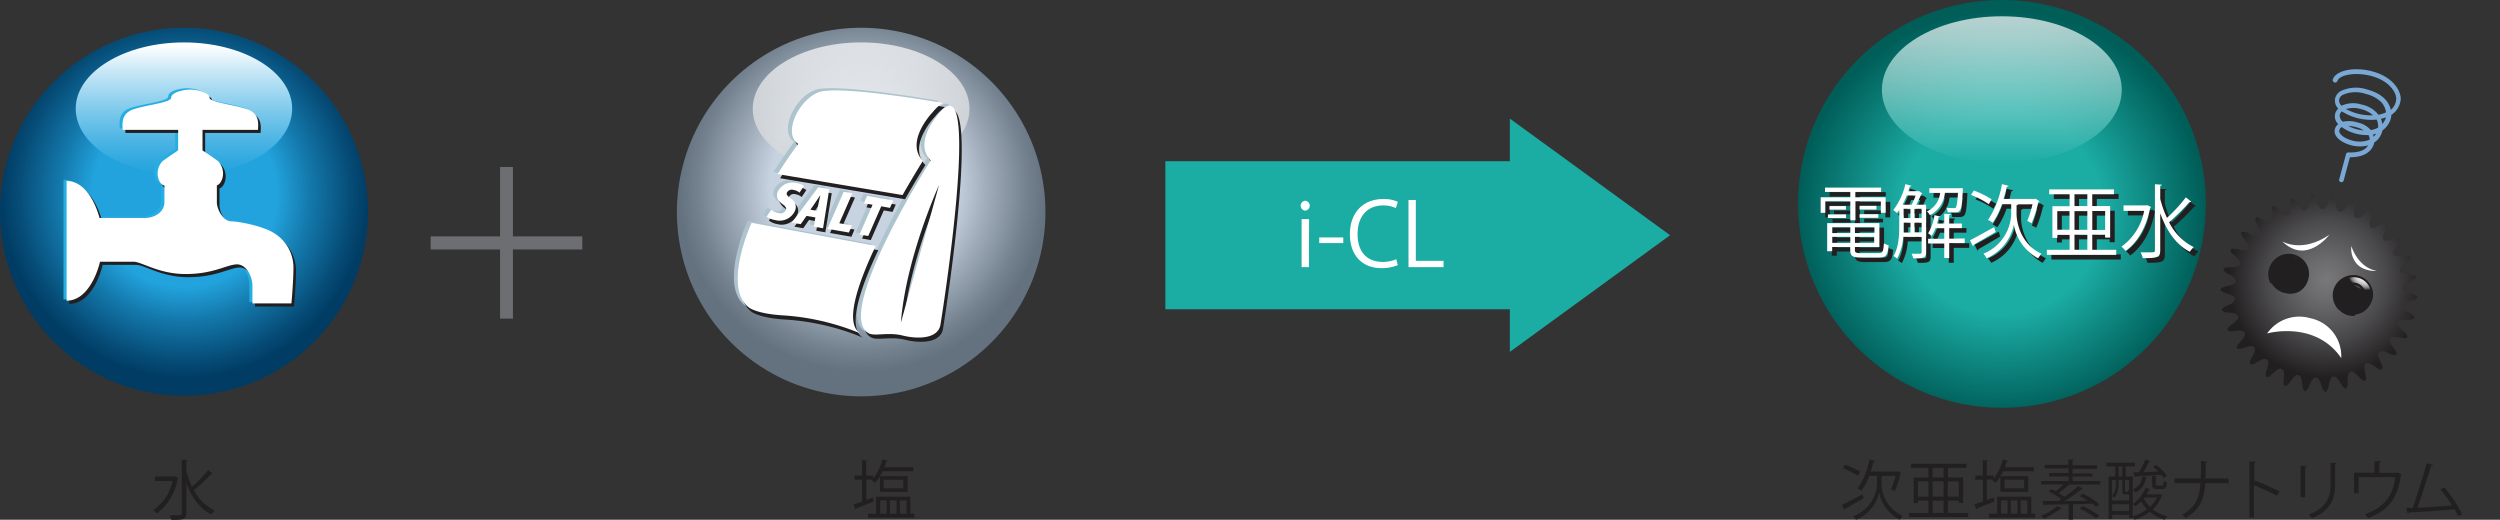
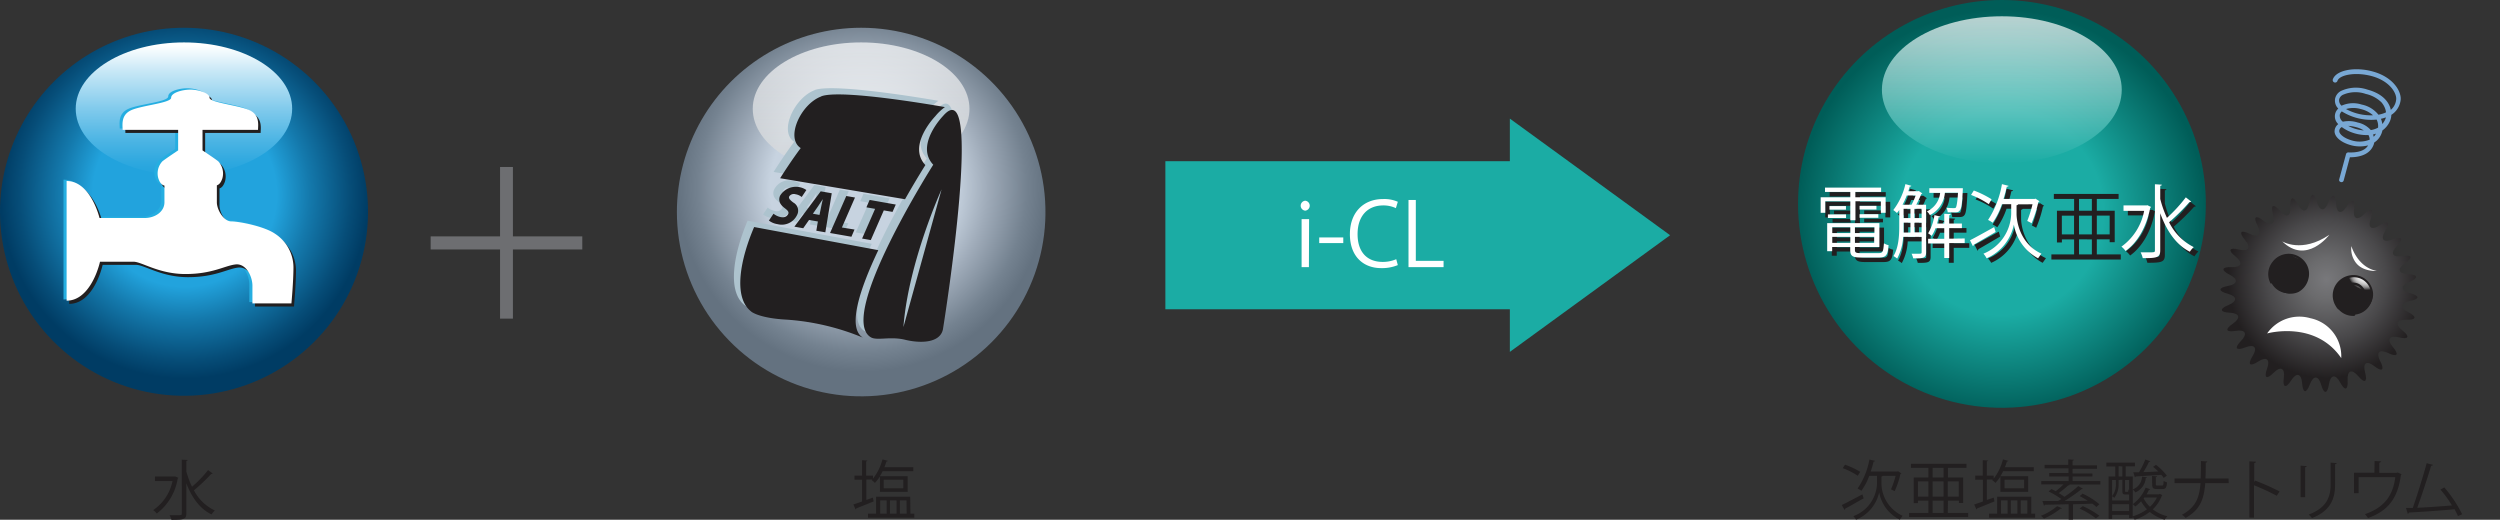
<svg xmlns="http://www.w3.org/2000/svg" xmlns:xlink="http://www.w3.org/1999/xlink" viewBox="0 0 540.45 112.36">
  <rect x="0" y="0" width="540.45" height="112.36" fill="#333333" stroke="none" />
  <defs>
    <style>.cls-1{fill:none;}.cls-2{isolation:isolate;}.cls-3{fill:#221f20;}.cls-4{clip-path:url(#clip-path);}.cls-5{fill:url(#radial-gradient);}.cls-6{opacity:0.7;mix-blend-mode:lighten;}.cls-7{clip-path:url(#clip-path-2);}.cls-8{clip-path:url(#clip-path-3);}.cls-9{fill:url(#linear-gradient);}.cls-10{fill:#adc3ce;}.cls-11{fill:#fff;}.cls-12{fill:#6d6e71;}.cls-13{fill:#1baca4;}.cls-14{clip-path:url(#clip-path-4);}.cls-15{fill:url(#radial-gradient-2);}.cls-16{clip-path:url(#clip-path-5);}.cls-17{fill:url(#linear-gradient-2);}.cls-18{fill:#25aee1;}.cls-19{clip-path:url(#clip-path-6);}.cls-20{fill:url(#radial-gradient-3);}.cls-21{clip-path:url(#clip-path-7);}.cls-22{fill:url(#radial-gradient-4);}.cls-23{clip-path:url(#clip-path-8);}.cls-24{fill:url(#radial-gradient-5);}.cls-25{fill:#79a8d4;}.cls-26{clip-path:url(#clip-path-9);}.cls-27{fill:url(#radial-gradient-6);}.cls-28{clip-path:url(#clip-path-10);}.cls-29{clip-path:url(#clip-path-11);}.cls-30{fill:url(#linear-gradient-3);}.cls-31{mix-blend-mode:multiply;}.cls-32{clip-path:url(#clip-path-12);}</style>
    <clipPath id="clip-path">
      <path class="cls-1" d="M146.33,45.82A39.84,39.84,0,1,0,186.16,6a39.82,39.82,0,0,0-39.83,39.84" />
    </clipPath>
    <radialGradient id="radial-gradient" cx="121.71" cy="2149.08" r="1.44" gradientTransform="matrix(27.67, 0, 0, -27.67, -3181.27, 59505.6)" gradientUnits="userSpaceOnUse">
      <stop offset="0" stop-color="#c7d3e0" />
      <stop offset="0.5" stop-color="#c7d3e0" />
      <stop offset="0.68" stop-color="#9fabb9" />
      <stop offset="0.89" stop-color="#748290" />
      <stop offset="1" stop-color="#647280" />
    </radialGradient>
    <clipPath id="clip-path-2">
      <rect class="cls-1" x="162.73" y="9.17" width="46.86" height="28.72" />
    </clipPath>
    <clipPath id="clip-path-3">
      <path class="cls-1" d="M162.73,23.52c0,7.94,10.47,14.37,23.43,14.37s23.42-6.43,23.42-14.37S199.09,9.17,186.16,9.17s-23.43,6.43-23.43,14.35" />
    </clipPath>
    <linearGradient id="linear-gradient" x1="51.08" y1="2085.04" x2="52.52" y2="2085.04" gradientTransform="matrix(0, 19.95, 19.95, 0, -41401.59, -1009.58)" gradientUnits="userSpaceOnUse">
      <stop offset="0" stop-color="#fff" />
      <stop offset="0.39" stop-color="#ebeced" />
      <stop offset="1" stop-color="#d1d3d4" />
    </linearGradient>
    <clipPath id="clip-path-4">
      <path class="cls-1" d="M0,45.77A39.78,39.78,0,1,0,39.78,6,39.76,39.76,0,0,0,0,45.77" />
    </clipPath>
    <radialGradient id="radial-gradient-2" cx="120.08" cy="2149.16" r="1.44" gradientTransform="matrix(27.63, 0, 0, -27.63, -3277.9, 59423.16)" gradientUnits="userSpaceOnUse">
      <stop offset="0" stop-color="#22a3dd" />
      <stop offset="0.5" stop-color="#22a3dd" />
      <stop offset="0.68" stop-color="#1479ac" />
      <stop offset="0.9" stop-color="#064d78" />
      <stop offset="1" stop-color="#003c64" />
    </radialGradient>
    <clipPath id="clip-path-5">
      <path class="cls-1" d="M16.37,23.5c0,7.93,10.46,14.35,23.41,14.35S63.16,31.43,63.16,23.5,52.68,9.17,39.78,9.17,16.37,15.59,16.37,23.5" />
    </clipPath>
    <linearGradient id="linear-gradient-2" x1="50.96" y1="2082.78" x2="52.4" y2="2082.78" gradientTransform="matrix(0, 19.92, 19.92, 0, -41439.79, -1005.7)" gradientUnits="userSpaceOnUse">
      <stop offset="0" stop-color="#fff" />
      <stop offset="0.02" stop-color="#fff" />
      <stop offset="0.22" stop-color="#c6e7f6" />
      <stop offset="0.5" stop-color="#80caec" />
      <stop offset="0.73" stop-color="#4db5e4" />
      <stop offset="0.9" stop-color="#2ea8df" />
      <stop offset="1" stop-color="#22a3dd" />
    </linearGradient>
    <clipPath id="clip-path-6">
      <path class="cls-1" d="M499.19,43.78c-.32,2.13-1.42,2.32-2.43.41s-1.74-1.7-1.61.46-.9,2.56-2.29.91-2.06-1.3-1.48.78-.35,2.7-2.05,1.37-2.28-.85-1.29,1.07.22,2.71-1.72,1.76-2.41-.35-1,1.32.78,2.6-1.32,2.08-2.43.16-.73,1.5,1.3,2.39-.86,2.31-2.34.66-.41,1.63,1.77,2.06-.36,2.44-2.15,1.13-.07,1.67,2.17,1.65.17,2.46-1.88,1.55.28,1.65,2.46,1.16.67,2.38-1.51,1.9.62,1.55,2.65.63,1.14,2.18-1.08,2.18.94,1.39,2.71.07,1.57,1.9-.6,2.35,1.2,1.17,2.68-.51,1.94,1.52-.1,2.43,1.41.9,2.51-1,2.21,1.09.41,2.4,1.57.58,2.24-1.55,2.39.61.9,2.26,1.66.24,1.87-2,2.46.09,1.35,2,1.67-.11,1.42-2.32,2.43-.41,1.74,1.7,1.61-.45.9-2.58,2.29-.92,2.06,1.3,1.49-.78.34-2.69,2-1.37,2.28.85,1.28-1.06-.22-2.72,1.73-1.77,2.4.35,1-1.31-.78-2.61,1.32-2.09,2.42-.15.74-1.5-1.31-2.39.85-2.31,2.35-.66.41-1.63-1.77-2.06.36-2.44,2.16-1.13.06-1.67-2.16-1.65-.15-2.46,1.87-1.55-.29-1.65-2.46-1.16-.67-2.37,1.52-1.91-.62-1.55-2.64-.63-1.14-2.19,1.08-2.18-.93-1.39-2.72-.07-1.58-1.9.61-2.35-1.2-1.16-2.67.5-1.93-1.53.1-2.43-1.42-.9-2.51,1-2.21-1.09-.41-2.4-1.57-.57S505.13,46.16,505,44s-.89-2.27-1.66-.24-1.86,2-2.46-.1c-.29-1-.62-1.53-.92-1.53s-.59.55-.75,1.64" />
    </clipPath>
    <radialGradient id="radial-gradient-3" cx="77.68" cy="2183.75" r="1.44" gradientTransform="matrix(0, 14.78, 14.78, 0, -31770.83, -1084.35)" gradientUnits="userSpaceOnUse">
      <stop offset="0" stop-color="#78787b" />
      <stop offset="0.21" stop-color="#6b6b6d" />
      <stop offset="0.61" stop-color="#49484a" />
      <stop offset="1" stop-color="#221f20" />
    </radialGradient>
    <clipPath id="clip-path-7">
      <path class="cls-1" d="M491,57.44a4.14,4.14,0,1,0,3.72-2.32A4.15,4.15,0,0,0,491,57.44" />
    </clipPath>
    <radialGradient id="radial-gradient-4" cx="-131.07" cy="2554.01" r="1.44" gradientTransform="matrix(0, 2.89, 2.89, 0, -6878.15, 437.84)" gradientUnits="userSpaceOnUse">
      <stop offset="0" stop-color="#fff" />
      <stop offset="0.29" stop-color="#fdfdfd" />
      <stop offset="0.43" stop-color="#f5f5f5" />
      <stop offset="0.54" stop-color="#e8e8e8" />
      <stop offset="0.63" stop-color="#d6d5d5" />
      <stop offset="0.72" stop-color="#bebdbd" />
      <stop offset="0.8" stop-color="#a09f9f" />
      <stop offset="0.87" stop-color="#7d7b7c" />
      <stop offset="0.93" stop-color="#545253" />
      <stop offset="0.99" stop-color="#272425" />
      <stop offset="1" stop-color="#221f20" />
    </radialGradient>
    <clipPath id="clip-path-8">
      <path class="cls-1" d="M506,60.72a4.16,4.16,0,1,0,2.7-1,4.15,4.15,0,0,0-2.7,1" />
    </clipPath>
    <radialGradient id="radial-gradient-5" cx="-129.43" cy="2553.9" r="1.44" gradientTransform="matrix(0, 2.89, 2.89, 0, -6865.81, 438.35)" xlink:href="#radial-gradient-4" />
    <clipPath id="clip-path-9">
      <path class="cls-1" d="M388.7,44.08A44.08,44.08,0,1,0,432.77,0,44.06,44.06,0,0,0,388.7,44.08" />
    </clipPath>
    <radialGradient id="radial-gradient-6" cx="124.79" cy="2143.79" r="1.44" gradientTransform="matrix(30.61, 0, 0, -30.61, -3387.15, 65667.33)" gradientUnits="userSpaceOnUse">
      <stop offset="0" stop-color="#1baca4" />
      <stop offset="0.5" stop-color="#1baca4" />
      <stop offset="1" stop-color="#005d58" />
    </radialGradient>
    <clipPath id="clip-path-10">
      <rect class="cls-1" x="406.83" y="3.52" width="51.85" height="31.76" />
    </clipPath>
    <clipPath id="clip-path-11">
      <path class="cls-1" d="M406.83,19.4c0,8.78,11.6,15.87,25.94,15.87s25.91-7.09,25.91-15.87S447.08,3.52,432.77,3.52s-25.94,7.1-25.94,15.88" />
    </clipPath>
    <linearGradient id="linear-gradient-3" x1="58.36" y1="2089.3" x2="59.8" y2="2089.3" gradientTransform="matrix(0, 22.05, 22.05, 0, -45642.04, -1283.45)" gradientUnits="userSpaceOnUse">
      <stop offset="0" stop-color="#fff" />
      <stop offset="0.02" stop-color="#fff" />
      <stop offset="0.17" stop-color="#e1f4f3" />
      <stop offset="0.5" stop-color="#96d9d5" />
      <stop offset="0.99" stop-color="#1dada5" />
      <stop offset="1" stop-color="#1baca4" />
    </linearGradient>
    <clipPath id="clip-path-12">
      <rect class="cls-1" x="393.37" y="40.15" width="82.26" height="21.62" />
    </clipPath>
  </defs>
  <title>processing_illust_denkaijiasui</title>
  <g class="cls-2">
    <g id="レイヤー_2" data-name="レイヤー 2">
      <g id="レイヤー_1-2" data-name="レイヤー 1">
        <path class="cls-3" d="M163.84,45.82c0,7.92,10,14.35,22.32,14.35s22.32-6.43,22.32-14.35-10-14.34-22.32-14.34-22.32,6.43-22.32,14.34" />
        <g class="cls-4">
          <rect class="cls-5" x="146.33" y="5.98" width="79.67" height="79.7" />
        </g>
        <g class="cls-6">
          <g class="cls-7">
            <g class="cls-8">
              <rect class="cls-9" x="162.73" y="9.17" width="46.85" height="28.72" />
            </g>
          </g>
        </g>
        <path class="cls-10" d="M202.49,69.7c-.53,3.17-5,3.17-8.2,2.38s-6.09.26-7.41-.53c-7.39-4.43,13.49-37.31,13.49-37.31-4-4.23,2.12-10.53,2.12-10.53,8.83-10.23.53,42.81,0,46m-.3-30.15S195,55.28,193.93,69.32ZM161,66s1.64,1.43,7.79,1.74a52.12,52.12,0,0,1,16.36,3.89c-3.5-2.1-.65-10.58,3.31-18.92l-26.84-5C158.75,54.49,157,62.88,161,66m15.13-46.51c-4.42,1.63-7.81,9-4.44,11.16,0,0-2,2.63-4.45,6.52l27,4.54c2.48-4.35,4.41-7.38,4.41-7.38-4-4.24,2.11-10.54,2.11-10.54a11.5,11.5,0,0,1,2.1-2s-22.31-3.95-26.73-2.33M173,39.75a3.63,3.63,0,0,0-1.65-.67,3.57,3.57,0,0,0-4,1.9c-.42,1-.09,1.87,1,2.68.69.52.95.86.74,1.35a1.29,1.29,0,0,1-1.54.6,3.65,3.65,0,0,1-1.61-.73l-1,1.47a4.08,4.08,0,0,0,1.86.78,3.68,3.68,0,0,0,4.24-1.94,2.06,2.06,0,0,0-.83-2.69c-.82-.62-1.06-.9-.87-1.35a1.22,1.22,0,0,1,1.4-.55,2.76,2.76,0,0,1,1.31.59Zm5.48.7L176.05,40l-5.69,7.64,1.9.33,1.27-1.78,1.9.33-.33,2,2,.35Zm-4.08,4.42,1.08-1.54,1.08-1.62h0c-.11.5-.28,1.24-.38,1.74l-.34,1.67Zm9,3.42-2.74-.49,2.83-6.47L181.56,41l-3.51,8,4.62.82Zm8.92-5.4-5.65-1-.7,1.6,1.88.33L185,50.25l1.88.32,2.81-6.42,1.89.34Z" />
        <path class="cls-3" d="M203.87,71.06c-.53,3.18-5,3.18-8.21,2.39s-6.08.26-7.41-.54c-7.38-4.42,13.5-37.3,13.5-37.3-4-4.23,2.11-10.53,2.11-10.53,8.84-10.23.53,42.81,0,46m-.31-30.14s-7.17,15.72-8.25,29.77ZM162.4,67.36s1.65,1.44,7.79,1.75A52.13,52.13,0,0,1,186.56,73c-3.5-2.1-.66-10.58,3.31-18.92l-26.84-5c-2.91,6.77-4.67,15.16-.63,18.27m15.14-46.5c-4.42,1.63-7.81,9-4.44,11.16,0,0-2,2.63-4.45,6.52l27,4.54c2.47-4.35,4.4-7.39,4.4-7.39-4-4.23,2.12-10.53,2.12-10.53a11.17,11.17,0,0,1,2.1-2s-22.31-4-26.73-2.33m-3.22,20.26a4,4,0,0,0-5.69,1.24c-.41,1-.08,1.85,1,2.67.69.52,1,.86.73,1.34s-.73.74-1.53.61a3.55,3.55,0,0,1-1.61-.74l-1,1.48a4.12,4.12,0,0,0,1.87.78,3.66,3.66,0,0,0,4.23-2,2,2,0,0,0-.83-2.68c-.81-.62-1.06-.9-.86-1.35A1.21,1.21,0,0,1,172,42a2.66,2.66,0,0,1,1.31.59Zm5.49.7-2.39-.42L171.73,49l1.91.34,1.26-1.79,1.91.33-.34,2,1.95.34Zm-4.08,4.42,1.08-1.54c.29-.44.75-1.15,1.07-1.62h0c-.11.51-.28,1.25-.38,1.75l-.34,1.67Zm9,3.42L182,49.18l2.83-6.48-1.88-.33-3.51,8,4.62.81Zm8.92-5.4-5.65-1-.7,1.6,1.88.33-2.81,6.42,1.88.33,2.81-6.42,1.89.33Z" />
-         <path class="cls-11" d="M203.32,70.15c-.53,3.18-5,3.18-8.2,2.38s-6.09.27-7.41-.52c-7.39-4.44,13.49-37.32,13.49-37.32-4-4.23,2.11-10.52,2.11-10.52,8.84-10.24.54,42.81,0,46M203,40s-7.16,15.73-8.25,29.76ZM161.86,66.45s1.64,1.43,7.79,1.75A52.26,52.26,0,0,1,186,72.08c-3.5-2.09-.65-10.57,3.31-18.92l-26.84-5c-2.9,6.76-4.67,15.16-.62,18.27M177,19.94c-4.41,1.64-7.81,9-4.44,11.17,0,0-2,2.63-4.45,6.52l27,4.54c2.48-4.35,4.4-7.39,4.4-7.39-4-4.23,2.12-10.53,2.12-10.53a11.22,11.22,0,0,1,2.1-2S181.41,18.32,177,19.94m-3.21,20.27a3.63,3.63,0,0,0-1.65-.67,3.54,3.54,0,0,0-4,1.9c-.42,1-.09,1.86,1,2.67.69.53.95.86.74,1.35a1.27,1.27,0,0,1-1.53.6,3.44,3.44,0,0,1-1.62-.73l-1,1.48a4.08,4.08,0,0,0,1.86.77,3.65,3.65,0,0,0,4.24-1.94,2.06,2.06,0,0,0-.83-2.69c-.81-.62-1.06-.9-.87-1.34a1.2,1.2,0,0,1,1.41-.55,2.67,2.67,0,0,1,1.3.59Zm5.48.7-2.39-.43-5.68,7.64,1.9.34,1.26-1.79,1.91.33-.34,2,2,.34Zm-4.08,4.42,1.08-1.55c.3-.44.76-1.15,1.08-1.61h0c-.11.51-.28,1.25-.38,1.74l-.34,1.67Zm9,3.42-2.75-.49,2.83-6.47-1.88-.33-3.51,8,4.63.81Zm8.91-5.41-5.64-1-.71,1.6,1.88.32-2.81,6.43,1.88.33,2.81-6.42,1.89.34Z" />
        <path class="cls-3" d="M37.9,103l.67.3a.43.43,0,0,1-.16.17,11.78,11.78,0,0,1-4.53,7.55,3.85,3.85,0,0,0-.76-.75A10,10,0,0,0,37.29,104H33.5v-1h4.23Zm2.38-1.1a18.46,18.46,0,0,0,1.23,3.32,25,25,0,0,0,3.47-3.6l1,.74a.34.34,0,0,1-.31.09A38.61,38.61,0,0,1,41.92,106a9.8,9.8,0,0,0,4.54,4.36,3.73,3.73,0,0,0-.73.85c-2.55-1.22-4.3-3.71-5.45-6.75V111c0,1.27-.59,1.38-3.22,1.38a4.15,4.15,0,0,0-.4-1c.54,0,1,0,1.42,0,1.17,0,1.22,0,1.22-.38V99.37l1.26.07c0,.11-.09.18-.28.19Z" />
        <path class="cls-3" d="M188.7,107.57l.16.83c-1.37.56-2.81,1.13-3.74,1.5a.22.22,0,0,1-.16.22l-.48-1.06c.52-.17,1.16-.39,1.88-.65v-4.7h-1.63v-.9h1.63V99.48l1.14.07c0,.1-.08.17-.26.19v3.07h1.48v.66a11.11,11.11,0,0,0,2.05-4.16l1.16.31c0,.1-.14.14-.31.14a10.68,10.68,0,0,1-.43,1.24h6.25v.86h-6.63a11.1,11.1,0,0,1-.59,1.08h6v3.39h-6V103a9.39,9.39,0,0,1-1.08,1.4,5.19,5.19,0,0,0-.7-.61l.12-.12h-1.27v4.4Zm8.12,3.48h.83v.87h-10v-.87h1.74v-3.67h7.38Zm-6.54-2.87v2.87h1.4v-2.87Zm.76-4.47v1.85h4.24v-1.85Zm2.78,4.47h-1.43v2.87h1.43Zm2.15,0h-1.43v2.87H196Z" />
        <path class="cls-12" d="M125.88,51.1v2.83h-15V68.88H108.1V53.93h-15V51.1h15v-15h2.78v15Z" />
        <polygon class="cls-13" points="361.04 50.85 326.4 25.64 326.4 34.85 251.93 34.85 251.93 66.86 326.4 66.86 326.4 76.07 361.04 50.85" />
        <path class="cls-11" d="M282.16,45.54a1.08,1.08,0,0,1,0-2.15,1.08,1.08,0,0,1,0,2.15Zm.8,12.21h-1.58V47.37H283Z" />
        <path class="cls-11" d="M285.19,51.33h5.2v1.22h-5.2Z" />
        <path class="cls-11" d="M302.18,57.31a9,9,0,0,1-3.62.65c-3.73,0-6.74-2.42-6.74-7.34,0-4.68,2.91-7.59,7.16-7.59a7.23,7.23,0,0,1,3.2.59L301.76,45a6.22,6.22,0,0,0-2.74-.59c-3.3,0-5.54,2.21-5.54,6.21,0,3.81,2,6,5.44,6a7.28,7.28,0,0,0,2.92-.59Z" />
        <path class="cls-11" d="M312.07,57.75h-7.58V43.23h1.58V56.39h6Z" />
-         <path class="cls-3" d="M17.49,45.77c0,7.9,10,14.32,22.29,14.32s22.28-6.42,22.28-14.32-10-14.33-22.28-14.33S17.49,37.86,17.49,45.77" />
        <g class="cls-14">
          <rect class="cls-15" y="5.98" width="79.56" height="79.58" />
        </g>
        <g class="cls-16">
          <rect class="cls-17" x="16.37" y="9.17" width="46.79" height="28.68" />
        </g>
        <path class="cls-18" d="M58.77,50.24c-2.36-1.63-7.82-2.66-9.45-2.66s-3.1-2.51-3.1-4.14V39.79c.5-.18.88-.59,1.19-1.51a3.88,3.88,0,0,0-.89-3.69c-.74-.59-3.4-2.37-3.4-2.37V27.79h12c0-1,.45-3.25-1.92-4.28s-8.56-1.62-8.56-2.66-2.51-1.77-4.14-1.77-4.13.59-4.13,1.77-6.21,1.63-8.57,2.66-1.92,3.25-1.92,4.28h12v4.43S35.15,34,34.41,34.59a3.85,3.85,0,0,0-.89,3.69c.34,1,.76,1.42,1.33,1.56v3.6c0,2.07-2.07,3.4-4.28,3.4H20.85c-.68-2.6-2.83-8-7.12-8v25.9c4.53,0,6.67-6,7.22-8.43H28.2C30,56.29,33.67,59,39.43,59s8.42-1.77,10.78-2.07,3.69,2.66,3.69,4.58V65.3h8.42s.44-4.72.44-7.83a8.68,8.68,0,0,0-4-7.23" />
        <path class="cls-3" d="M60,51.18c-2.36-1.62-7.82-2.65-9.45-2.65s-3.1-2.51-3.1-4.14V40.74c.5-.18.88-.6,1.19-1.52a3.86,3.86,0,0,0-.89-3.69c-.74-.59-3.4-2.36-3.4-2.36V28.74h12c0-1,.45-3.25-1.92-4.28s-8.56-1.63-8.56-2.66c0-1.18-2.51-1.77-4.14-1.77s-4.13.59-4.13,1.77c0,1-6.2,1.62-8.57,2.66s-1.92,3.24-1.92,4.28H39v4.43s-2.66,1.77-3.4,2.36a3.86,3.86,0,0,0-.89,3.69c.34,1,.76,1.42,1.33,1.56v3.61c0,2.07-2.06,3.4-4.28,3.4H22.08c-.68-2.6-2.83-8-7.12-8v25.9c4.53,0,6.67-6,7.23-8.43h7.25c1.77,0,5.46,2.66,11.22,2.66s8.42-1.77,10.78-2.07,3.69,2.66,3.69,4.58v3.84h8.42s.44-4.73.44-7.83a8.7,8.7,0,0,0-4-7.24" />
        <path class="cls-11" d="M59.44,50.52c-2.36-1.62-7.83-2.66-9.45-2.66s-3.11-2.51-3.11-4.13V40.07c.5-.17.88-.59,1.19-1.51a3.86,3.86,0,0,0-.89-3.69c-.74-.59-3.4-2.36-3.4-2.36V28.08h12c0-1,.45-3.25-1.92-4.29s-8.56-1.62-8.56-2.66-2.51-1.76-4.14-1.76S37,20,37,21.13s-6.2,1.63-8.56,2.66S26.51,27,26.51,28.08h12v4.43s-2.66,1.77-3.4,2.36a3.83,3.83,0,0,0-.88,3.69c.33,1,.75,1.42,1.32,1.56v3.61c0,2.06-2.06,3.4-4.28,3.4H21.52c-.69-2.61-2.84-8-7.12-8V65c4.52,0,6.66-6,7.22-8.42h7.25c1.77,0,5.46,2.66,11.22,2.66s8.42-1.77,10.78-2.07,3.7,2.65,3.7,4.58v3.84H63s.44-4.73.44-7.83a8.71,8.71,0,0,0-4-7.24" />
        <g class="cls-19">
          <rect class="cls-20" x="472.11" y="34.27" width="58.39" height="58.48" transform="translate(222.47 484.93) rotate(-63.73)" />
        </g>
        <path class="cls-11" d="M490.13,72.08s10.35-2.91,16,5.33a8.38,8.38,0,0,0-6.68-8.62,8.48,8.48,0,0,0-9.34,3.29" />
        <g class="cls-21">
          <rect class="cls-22" x="488.65" y="53.35" width="12.18" height="12.45" transform="translate(222.34 476.84) rotate(-63.73)" />
        </g>
        <path class="cls-3" d="M490.77,61.18l0-.06a4.24,4.24,0,0,1,.5-4.5,4.38,4.38,0,0,1,4.3-1.69,4.55,4.55,0,0,1,3,2.09A4.24,4.24,0,0,1,499,60.4a4.36,4.36,0,0,1-2.1,2.71,4,4,0,0,1-3.21.09,3.6,3.6,0,0,1-2.12-2,3.26,3.26,0,0,1,.14-2.71A3.15,3.15,0,0,1,496,56.93a2.57,2.57,0,0,1,1.12,3.65,2.28,2.28,0,0,1-3,1,1.86,1.86,0,0,1-.85-2.49,1.54,1.54,0,0,1,2.06-.69,1.29,1.29,0,0,1,.59,1.71,1.09,1.09,0,0,1-1.45.49.81.81,0,0,1-.42-1.13.77.77,0,0,1,1.05-.35.26.26,0,1,1-.23.46.26.26,0,0,0-.35.12.3.3,0,0,0,.18.44.57.57,0,0,0,.75-.26.77.77,0,0,0-.35-1,1,1,0,0,0-1.37.47,1.34,1.34,0,0,0,.62,1.79,1.78,1.78,0,0,0,2.33-.8,2.13,2.13,0,0,0,.2-1.68,2,2,0,0,0-1.1-1.25,2.64,2.64,0,0,0-3.59,1.29,2.73,2.73,0,0,0-.11,2.29,3.11,3.11,0,0,0,1.81,1.74,3.49,3.49,0,0,0,2.79-.08,3.78,3.78,0,0,0,1.84-2.39,3.68,3.68,0,0,0-.44-3,4,4,0,0,0-2.65-1.85,3.86,3.86,0,0,0-3.79,1.5,3.7,3.7,0,0,0-.44,4,.26.26,0,0,1-.12.35.27.27,0,0,1-.31-.06" />
        <g class="cls-23">
          <rect class="cls-24" x="502.7" y="58" width="12.02" height="12.24" transform="translate(226.01 491.89) rotate(-63.73)" />
        </g>
        <path class="cls-3" d="M505.48,66.9a4,4,0,0,1-.6-.84,4.35,4.35,0,0,1,.14-4.61,4.5,4.5,0,0,1,3.1-1.94,4.25,4.25,0,0,1,3.3.88,4.32,4.32,0,0,1,1.6,3.08,3.86,3.86,0,0,1-3.88,4,3.34,3.34,0,0,1-2.37-1.18,3.16,3.16,0,0,1,.27-4.54,2.59,2.59,0,0,1,3.81.41,2.29,2.29,0,0,1-.27,3.17,1.83,1.83,0,0,1-1.35.44,2,2,0,0,1-1.26-.64,1.53,1.53,0,0,1-.37-1.12,1.5,1.5,0,0,1,.54-1,1.27,1.27,0,0,1,.93-.31,1.28,1.28,0,0,1,.88.45,1.09,1.09,0,0,1-.12,1.52.89.89,0,0,1-.66.23.83.83,0,0,1-.55-.3.79.79,0,0,1,.09-1.1.23.23,0,0,1,.36,0,.27.27,0,0,1,0,.37.23.23,0,0,0-.1.17.36.36,0,0,0,.08.21.29.29,0,0,0,.19.11.4.4,0,0,0,.27-.12.55.55,0,0,0,.06-.78.59.59,0,0,0-.52-.27.82.82,0,0,0-.56.18,1,1,0,0,0-.11,1.44,1.11,1.11,0,0,0,.92.46,1.32,1.32,0,0,0,1-.31,1.79,1.79,0,0,0,.18-2.47,2.05,2.05,0,0,0-1.45-.84,2.09,2.09,0,0,0-1.6.51,2.64,2.64,0,0,0-.21,3.81,2.54,2.54,0,0,0,2,1,3.21,3.21,0,0,0,2.37-1,3.29,3.29,0,0,0,1-2.51,3.79,3.79,0,0,0-1.41-2.71,3.68,3.68,0,0,0-2.9-.76,3.93,3.93,0,0,0-2.74,1.71,3.85,3.85,0,0,0-.12,4.07,3.73,3.73,0,0,0,3.47,2,.27.27,0,0,1,.27.25.27.27,0,0,1-.25.27,4.19,4.19,0,0,1-3.34-1.39" />
        <path class="cls-11" d="M503.56,50.75s-4.9,6.61-10.2,1.42c0,0,4.2,2.66,10.2-1.42" />
        <path class="cls-11" d="M513.82,58.57s-3.11.25-4.62-1.9a5,5,0,0,1-.88-3.47s1.31,4.59,5.5,5.37" />
        <path class="cls-25" d="M505.8,39.24a.49.49,0,0,1-.11-.47l1.47-5.44a.5.5,0,0,1,.51-.38c1.55.07,3.47-.16,4.27-1.52a7.28,7.28,0,0,1-4.08-.15c-2-.63-3.25-1.83-3.17-3a2,2,0,0,1,.8-1.45,2.28,2.28,0,0,1,0-3.36,2.41,2.41,0,0,1-.68-2.18,2.47,2.47,0,0,1,1.21-1.6,7.63,7.63,0,0,1,5.74-.33c3,.8,4.23,2.29,4.75,3.4a3.71,3.71,0,0,1,.33,1A3.35,3.35,0,0,0,518,21.56c.18-1.21-1.14-3.93-5.17-5.08-3.63-1-7.08-.29-7.52,1a.51.51,0,1,1-1-.32c.69-2,4.78-2.81,8.76-1.67,4.47,1.27,6.15,4.45,5.89,6.2a4.4,4.4,0,0,1-2,3.14,3.74,3.74,0,0,1-.31,1.37,4.85,4.85,0,0,1-1.62,2,4.18,4.18,0,0,1-.52,1.32,3.77,3.77,0,0,1-1.25,1.29,3.38,3.38,0,0,1-.08.34C512.58,33,510.77,34,508,34L506.66,39a.49.49,0,0,1-.61.36.5.5,0,0,1-.25-.15m.45-11.74-.12.07a1,1,0,0,0-.43.74c-.05.69,1,1.55,2.47,2a5.86,5.86,0,0,0,4.11-.09,2.18,2.18,0,0,0-.27-1,9.13,9.13,0,0,1-3.63-.58,8.39,8.39,0,0,1-2.13-1.14m0-3.39a1.51,1.51,0,0,0-.43.68,1.63,1.63,0,0,0,.66,1.55,6.27,6.27,0,0,1,3.23.18,5.18,5.18,0,0,1,2.81,1.63,4.56,4.56,0,0,0,1.57-.53,3.14,3.14,0,0,0-.22-1.54l-.09-.2a11.92,11.92,0,0,1-7.53-1.77M511,28.2a5.5,5.5,0,0,0-1.62-.7,8.11,8.11,0,0,0-1.74-.29,6.79,6.79,0,0,0,1.05.48,9,9,0,0,0,2.31.51m3.9-6a7,7,0,0,0-3.46-1.89,6.75,6.75,0,0,0-5,.21,1.53,1.53,0,0,0-.76.95,1.51,1.51,0,0,0,.52,1.38,6,6,0,0,1,4.33-.25,6.16,6.16,0,0,1,3.64,2.2,6.93,6.93,0,0,0,1.15-.31,4.25,4.25,0,0,0,.49-.21,3.67,3.67,0,0,0-.32-1.12,4.23,4.23,0,0,0-.64-1M513,24.92a6,6,0,0,0-2.67-1.35,5.65,5.65,0,0,0-3.17,0A11.18,11.18,0,0,0,513,24.92m0,4.16a2.77,2.77,0,0,1,.15.49,3.11,3.11,0,0,0,.41-.53c0-.05.06-.09.08-.15a4.71,4.71,0,0,1-.64.19m1.72-3.37a4.14,4.14,0,0,1,.28,1.1,3.89,3.89,0,0,0,.64-1,2.79,2.79,0,0,0,.14-.41l-.08,0a6.47,6.47,0,0,1-1,.28" />
        <path class="cls-3" d="M408.09,44.08c0,8.74,11,15.86,24.68,15.86s24.69-7.12,24.69-15.86S446.4,28.2,432.77,28.2s-24.68,7.11-24.68,15.88" />
        <g class="cls-26">
          <rect class="cls-27" x="388.7" width="88.15" height="88.17" />
        </g>
        <g class="cls-6">
          <g class="cls-28">
            <g class="cls-29">
              <rect class="cls-30" x="406.83" y="3.52" width="51.85" height="31.76" />
            </g>
          </g>
        </g>
        <g class="cls-31">
          <g class="cls-32">
            <g class="cls-32">
              <path class="cls-3" d="M401,48.6V44.49h-5.42V47h-1V43.63H401V42.47h-5.48v-.93h12.14v.93h-5.58v1.16h6.55V47h-1.05V44.49h-5.5V48.6Zm1,6.4c0,.58.21.7,1.28.7h3.83c.91,0,1.05-.31,1.15-2.12a3.2,3.2,0,0,0,1,.4c-.16,2.14-.52,2.67-2.05,2.67h-3.95c-1.78,0-2.29-.31-2.29-1.67v-.61h-3.9v.92H396V49.21h11.29v5.16H402Zm-5.84-6.9v-.77h3.91v.77Zm.32-2.57h3.57v.78h-3.57ZM401,50.09h-3.9v1.28H401Zm-3.9,3.4H401V52.18h-3.9Zm9.12-2.12V50.09H402v1.28ZM402,53.49h4.16V52.18H402Zm1-8h3.65v.78H403Zm0,2.57v-.77h4.06v.77Z" />
              <path class="cls-3" d="M417.36,45.24V55.53c0,1.3-.69,1.3-2.78,1.3a3.88,3.88,0,0,0-.36-1l1.35,0c.75,0,.84,0,.84-.35V52.18h-4a11,11,0,0,1-1.28,4.7,5,5,0,0,0-.81-.54c1.13-1.86,1.25-4.47,1.25-6.44V46.39c-.16.23-.33.45-.49.64a7.57,7.57,0,0,0-.79-.64,14.63,14.63,0,0,0,2.61-5.61l1.27.36c0,.12-.13.18-.33.18-.1.34-.2.67-.31,1h2.1l.17,0,.75.52c0,.07-.13.11-.21.14a23.39,23.39,0,0,1-1.09,2.3Zm-3.13,0a14,14,0,0,0,.88-2h-1.93a19.49,19.49,0,0,1-.9,2Zm-1.72,3.88v.78c0,.41,0,.88,0,1.35H414V49.12Zm0-2.95v2H414v-2Zm2.33,0v2h1.57v-2Zm0,5.08h1.57V49.12h-1.57Zm10.46-9.54a2.31,2.31,0,0,1,0,.37c-.15,2.93-.28,4-.64,4.44-.21.27-.48.41-1.23.41-.38,0-.89,0-1.4,0a2.91,2.91,0,0,0-.26-1,12.22,12.22,0,0,0,1.56.09c.24,0,.39,0,.49-.16s.33-1.07.45-3.16h-2.83a6,6,0,0,1-3.26,4.84,2.94,2.94,0,0,0-.64-.81,5,5,0,0,0,2.86-4H418v-1h6.49l.21,0Zm.42,10.87v1h-3.36v3.23h-1.07V53.61H417.8v-1h3.49V50.31H419.4a7.35,7.35,0,0,1-.84,1.66,7.84,7.84,0,0,0-.76-.55,10.06,10.06,0,0,0,1.37-3.94l1.22.31a.3.3,0,0,1-.32.18c-.09.43-.19.88-.32,1.33h1.54V47.19l1.38.08c0,.13-.1.21-.31.25V49.3h2.75v1h-2.75v2.27Z" />
              <path class="cls-3" d="M426.86,52.92c1.28-.65,3.3-1.78,5.23-2.85l.31,1.06c-1.71,1-3.57,2.1-4.74,2.76a.33.33,0,0,1-.16.31Zm.82-10.76a21.58,21.58,0,0,1,3.85,1.9l-.61,1.06a18.65,18.65,0,0,0-3.83-2Zm9.57,3a.35.35,0,0,1-.33.19v1.92c0,1.49.73,6.41,5.38,8.55-.21.28-.54.74-.72,1a10.18,10.18,0,0,1-5.23-7.27h0a10.16,10.16,0,0,1-5.89,7.27,5.22,5.22,0,0,0-.69-.95,9.6,9.6,0,0,0,6-8.64V45.13h-2a16,16,0,0,1-2,4,6.13,6.13,0,0,0-1-.6,20.33,20.33,0,0,0,3-7.74l1.43.36c-.05.12-.16.19-.38.19-.2.88-.44,1.78-.71,2.65h6.73l.18-.07.88.57a.59.59,0,0,1-.25.15,25,25,0,0,1-1.47,4.6c-.23-.14-.67-.37-.93-.49a24.22,24.22,0,0,0,1.13-3.61Z" />
              <path class="cls-3" d="M453.29,55h5.18V56.1h-15V55h4.91V51.75h-2.64v.66h-1.07V45.56h3.71V43H444V41.92H458V43h-4.71v2.55h3.87v6.81h-1.09v-.62h-2.78Zm-7.56-4.33h2.64V46.62h-2.64ZM449.44,43v2.55h2.78V43Zm2.78,7.67V46.62h-2.78v4.06Zm-2.78,1.07V55h2.78V51.75Zm6.63-5.13h-2.78v4.06h2.78Z" />
              <path class="cls-3" d="M465.21,45.34l.79.38a.54.54,0,0,1-.19.21c-.85,4.35-2.87,7.56-5.32,9.31a4.65,4.65,0,0,0-.89-.93,12.42,12.42,0,0,0,4.9-7.74H460V45.39h5ZM468,44a23.38,23.38,0,0,0,1.45,4.1,32,32,0,0,0,4.08-4.44l1.17.91a.4.4,0,0,1-.36.11A46.73,46.73,0,0,1,469.93,49a11.7,11.7,0,0,0,5.33,5.37,4.92,4.92,0,0,0-.86,1.05c-3-1.5-5-4.57-6.4-8.32v8c0,1.58-.69,1.71-3.78,1.71a5.64,5.64,0,0,0-.46-1.26c.62,0,1.2,0,1.66,0,1.38,0,1.43,0,1.43-.47V40.81l1.48.09c0,.14-.1.23-.33.24Z" />
            </g>
          </g>
        </g>
        <path class="cls-11" d="M400,47.62V43.51h-5.41V46h-1V42.65H400V41.49h-5.47v-.93h12.13v.93h-5.57v1.16h6.55V46H406.6V43.51h-5.49v4.11Zm1,6.4c0,.58.22.7,1.29.7h3.83c.9,0,1-.31,1.15-2.12a3.2,3.2,0,0,0,1,.4c-.16,2.14-.53,2.67-2.06,2.67h-3.94c-1.78,0-2.29-.31-2.29-1.67v-.61h-3.9v.92H395V48.23h11.29v5.16H401Zm-5.84-6.9v-.77h3.92v.77Zm.33-2.57h3.57v.78h-3.57ZM400,49.11h-3.9v1.28H400Zm-3.9,3.4H400V51.2h-3.9Zm9.11-2.12V49.11H401v1.28ZM401,52.51h4.16V51.2H401Zm1-8h3.65v.78h-3.65Zm0,2.57v-.77h4.06v.77Z" />
        <path class="cls-11" d="M416.38,44.26V54.55c0,1.3-.69,1.3-2.78,1.3a4.53,4.53,0,0,0-.36-1c.52,0,1,0,1.34,0,.76,0,.84,0,.84-.35V51.2h-4a11.17,11.17,0,0,1-1.29,4.7,4.49,4.49,0,0,0-.8-.54c1.13-1.86,1.25-4.47,1.25-6.44V45.41c-.17.23-.33.45-.5.64a6.65,6.65,0,0,0-.79-.64,14.49,14.49,0,0,0,2.62-5.61l1.27.36c0,.12-.14.18-.33.18-.1.34-.2.67-.31,1h2.1l.17-.05.75.52c0,.07-.13.1-.21.14-.27.67-.69,1.55-1.09,2.3Zm-3.13,0a13.62,13.62,0,0,0,.87-2H412.2a18.7,18.7,0,0,1-.91,2Zm-1.73,3.88v.78c0,.41,0,.88,0,1.35H413V48.14Zm0-3v2H413v-2Zm2.34,0v2h1.56v-2Zm0,5.08h1.56V48.14h-1.56Zm10.46-9.54a2.4,2.4,0,0,1,0,.37c-.15,2.93-.28,4-.64,4.43s-.48.42-1.24.42c-.37,0-.88,0-1.39,0a2.71,2.71,0,0,0-.27-1,12.35,12.35,0,0,0,1.57.09c.24,0,.39,0,.49-.16s.33-1.07.44-3.16h-2.83a6,6,0,0,1-3.25,4.84,3.14,3.14,0,0,0-.64-.82,4.92,4.92,0,0,0,2.86-4h-2.34v-1h6.48l.22,0Zm.41,10.87v1h-3.35v3.23h-1.07V52.63h-3.49v-1h3.49V49.33h-1.89a7.35,7.35,0,0,1-.84,1.66,7.84,7.84,0,0,0-.76-.55,10.39,10.39,0,0,0,1.37-3.94l1.21.31c0,.11-.13.18-.31.18-.1.43-.2.88-.33,1.33h1.55V46.21l1.38.08c0,.13-.1.21-.31.25v1.78h2.74v1h-2.74V51.6Z" />
        <path class="cls-11" d="M425.87,51.94c1.29-.65,3.31-1.78,5.23-2.85l.32,1.06c-1.71,1-3.57,2.1-4.74,2.76a.34.34,0,0,1-.17.31Zm.83-10.76a21.46,21.46,0,0,1,3.84,1.9l-.6,1.06a18.49,18.49,0,0,0-3.84-2Zm9.57,3a.37.37,0,0,1-.33.19v1.92c0,1.49.72,6.41,5.38,8.55-.22.28-.54.74-.73,1a10.21,10.21,0,0,1-5.23-7.28h0a10.19,10.19,0,0,1-5.89,7.28,5.22,5.22,0,0,0-.69-1,9.6,9.6,0,0,0,6-8.64V44.15h-2a16.31,16.31,0,0,1-2,4,6.62,6.62,0,0,0-1-.6,20.33,20.33,0,0,0,3-7.74l1.43.36c0,.12-.17.19-.38.19-.2.88-.44,1.78-.71,2.65h6.73l.18-.07.87.57a.55.55,0,0,1-.24.15,25.81,25.81,0,0,1-1.47,4.6,10.34,10.34,0,0,0-.94-.49,25.8,25.8,0,0,0,1.14-3.61Z" />
-         <path class="cls-11" d="M452.31,54h5.18v1.09h-15V54h4.92V50.77h-2.65v.65h-1.07V44.58h3.72V42H443V40.94h14V42h-4.7v2.55h3.87v6.81h-1.09v-.62h-2.78Zm-7.57-4.33h2.65V45.64h-2.65ZM448.46,42v2.55h2.78V42Zm2.78,7.67V45.64h-2.78V49.7Zm-2.78,1.07V54h2.78V50.77Zm6.63-5.13h-2.78V49.7h2.78Z" />
        <path class="cls-11" d="M464.22,44.36l.79.38a.51.51,0,0,1-.18.21c-.85,4.35-2.88,7.56-5.33,9.31a4.2,4.2,0,0,0-.89-.94,12.34,12.34,0,0,0,4.91-7.73h-4.46V44.41h5ZM467,43a23.38,23.38,0,0,0,1.45,4.1,32,32,0,0,0,4.08-4.44l1.16.91a.39.39,0,0,1-.36.11,44.46,44.46,0,0,1-4.41,4.37,11.84,11.84,0,0,0,5.33,5.37,4.89,4.89,0,0,0-.85,1c-3-1.5-5.05-4.58-6.4-8.32v8c0,1.58-.69,1.71-3.78,1.71a5.64,5.64,0,0,0-.46-1.26c.62,0,1.2,0,1.66,0,1.38,0,1.43,0,1.43-.47V39.83l1.48.09c0,.14-.1.23-.33.24Z" />
        <path class="cls-3" d="M398.16,109.18c1.09-.53,2.81-1.44,4.45-2.31l.27.86c-1.46.82-3,1.71-4,2.24a.28.28,0,0,1-.14.25Zm.7-8.72a17.65,17.65,0,0,1,3.28,1.54l-.52.85a16.2,16.2,0,0,0-3.26-1.65Zm8.15,2.41a.32.32,0,0,1-.28.15v1.56a7.83,7.83,0,0,0,4.58,6.93,10,10,0,0,0-.61.84,8.26,8.26,0,0,1-4.46-5.9h0a8.3,8.3,0,0,1-5,5.9,3.85,3.85,0,0,0-.59-.77,7.77,7.77,0,0,0,5.12-7v-1.71h-1.68a12.85,12.85,0,0,1-1.7,3.23,6.35,6.35,0,0,0-.82-.49,16.1,16.1,0,0,0,2.56-6.27l1.22.29a.31.31,0,0,1-.32.16c-.17.71-.38,1.44-.61,2.14h5.73l.16-.06.74.46a.47.47,0,0,1-.21.13,19.68,19.68,0,0,1-1.25,3.73,7.46,7.46,0,0,0-.8-.4,18.47,18.47,0,0,0,1-2.92Z" />
        <path class="cls-3" d="M421.07,110.88h4.41v.88H412.69v-.88h4.19v-2.65h-2.26v.53h-.91v-5.54h3.17v-2.08h-3.77v-.88h12v.88h-4v2.08h3.29v5.52h-.92v-.51h-2.37Zm-6.45-3.52h2.26v-3.29h-2.26Zm3.17-6.22v2.08h2.37v-2.08Zm2.37,6.22v-3.29h-2.37v3.29Zm-2.37.87v2.65h2.37v-2.65Zm5.65-4.16h-2.37v3.29h2.37Z" />
        <path class="cls-3" d="M431,107.57l.17.83-3.74,1.5a.22.22,0,0,1-.17.22l-.48-1.06c.52-.17,1.16-.39,1.88-.65v-4.7H427v-.9h1.63V99.48l1.15.07c0,.1-.09.17-.27.19v3.07H431v.66a11.25,11.25,0,0,0,2-4.16l1.16.31c0,.1-.14.14-.3.14a13,13,0,0,1-.44,1.24h6.25v.86h-6.63a11.1,11.1,0,0,1-.59,1.08h6v3.39h-6V103a9.39,9.39,0,0,1-1.08,1.4,4.64,4.64,0,0,0-.7-.61l.13-.12h-1.28v4.4Zm8.12,3.48h.83v.87H430v-.87h1.74v-3.67h7.38Zm-6.54-2.87v2.87H434v-2.87Zm.76-4.47v1.85h4.24v-1.85Zm2.78,4.47h-1.42v2.87h1.42Zm2.15,0h-1.43v2.87h1.43Z" />
        <path class="cls-3" d="M448.06,104h6v.75h-6.77l.14.07a.29.29,0,0,1-.31.1,25.21,25.21,0,0,1-2.06,1.68c.46.27.89.55,1.23.8a28.64,28.64,0,0,0,3-2.32l1,.57a.4.4,0,0,1-.31.1,36.22,36.22,0,0,1-3.66,2.56c1.57,0,3.29,0,5-.07-.57-.36-1.18-.7-1.74-1a4.66,4.66,0,0,0,.62-.53,15.79,15.79,0,0,1,3.65,2.3l-.65.6a7.26,7.26,0,0,0-.89-.73c-1.38.06-2.8.1-4.17.13v3.33h-.94V109c-2,.06-3.78.09-5.13.12a.23.23,0,0,1-.21.18l-.33-1,3.4,0,.69-.42a18.14,18.14,0,0,0-2.75-1.63l.6-.53c.3.14.62.29.94.46a15.45,15.45,0,0,0,1.67-1.46h-4.8V104h5.92v-1H443v-.75h4.16v-1H442v-.76h5.11V99.31l1.22.08c0,.1-.1.17-.28.2v1h5.28v.76h-5.28v1h4.29V103h-4.29Zm-2.31,5.87a.33.33,0,0,1-.32.1,16.1,16.1,0,0,1-3.56,2.14,4.72,4.72,0,0,0-.67-.6,12.61,12.61,0,0,0,3.51-2.09Zm7.34,2.2a17.42,17.42,0,0,0-3.53-2.13l.7-.52a17.58,17.58,0,0,1,3.57,2.07Z" />
        <path class="cls-3" d="M466.89,106.76l.56.27c0,.07-.08.11-.11.14a7.77,7.77,0,0,1-1.95,2.94,8.46,8.46,0,0,0,3.17,1.5,3.55,3.55,0,0,0-.59.75,9,9,0,0,1-3.24-1.69,10.32,10.32,0,0,1-3.26,1.68,3.4,3.4,0,0,0-.42-.62V112h-.78v-.7H456.6v.88h-.76V103h1.44v-2.16h-1.93V100h6.18v.81h-2V103h1.53v2.79a3,3,0,0,0,2-2.75l1.06.13c0,.08-.09.14-.25.17a3.66,3.66,0,0,1-2.28,3.11,2.19,2.19,0,0,0-.52-.65v3.18a8.25,8.25,0,0,0,2.77-3.56l1,.33c0,.08-.12.12-.28.12a7.67,7.67,0,0,1-.52,1h2.71Zm-8.89-3v.87a4.71,4.71,0,0,1-.93,3,2.06,2.06,0,0,0-.47-.35v.91h3.67v-1.29a1.7,1.7,0,0,1-.26,0h-.51c-.54,0-.69-.14-.69-.8v-2.38Zm-.59,0h-.81v3.5a4.11,4.11,0,0,0,.81-2.66Zm-.81,6.72h3.67V109H456.6Zm1.4-9.71V103h.81v-2.16Zm1.9,5.56c.17,0,.21,0,.23-.53a.85.85,0,0,0,.14.1v-2.14h-.87v2.36c0,.19,0,.21.15.21Zm1.15,5.29a9.85,9.85,0,0,0,3.08-1.52,8,8,0,0,1-1.27-1.73,9.31,9.31,0,0,1-1.26,1.13,7.07,7.07,0,0,0-.55-.53Zm.13-9.52,1.23,0a19.75,19.75,0,0,0,1.37-2.77l1.08.38c0,.1-.14.14-.29.14a21.59,21.59,0,0,1-1.21,2.21c1,0,2.1-.08,3.21-.14-.36-.36-.76-.71-1.12-1l.64-.43a12.3,12.3,0,0,1,2.34,2.34l-.68.49a5.34,5.34,0,0,0-.52-.67l-5.53.35c0,.09-.1.16-.19.18Zm2.22,5.61a6.62,6.62,0,0,0,1.38,1.85,7,7,0,0,0,1.5-2h-2.74Zm1.82-4.81,1.1.07c0,.1-.09.17-.27.19v1.51c0,.26,0,.29.34.29h1c.26,0,.31-.1.34-1a2.32,2.32,0,0,0,.74.31c-.08,1.16-.32,1.45-.95,1.45h-1.2c-.86,0-1.06-.22-1.06-1Z" />
        <path class="cls-3" d="M481.8,104.44h-5.07c-.27,3.6-1.18,5.78-4.23,7.53a5.4,5.4,0,0,0-.8-.68c2.9-1.62,3.76-3.53,4-6.85h-5.61v-1h5.65c.05-1.09.06-2.35.06-3.77l1.37.09c0,.14-.14.22-.33.25,0,1.27,0,2.41-.07,3.43h5Z" />
        <path class="cls-3" d="M492.19,107.18a50,50,0,0,0-4.92-2.28v7h-1V99.73l1.42.08c0,.16-.13.26-.37.3v4.09l.21-.3a50.57,50.57,0,0,1,5.27,2.34Z" />
        <path class="cls-3" d="M497.34,107.48v-6.81l1.33.08c0,.13-.11.23-.34.25v6.48Zm7.8-7.36c0,.14-.11.21-.34.24v4.45c0,3-1,5.64-5,7.19a4.63,4.63,0,0,0-.72-.76c3.88-1.44,4.75-3.83,4.75-6.43V100Z" />
        <path class="cls-3" d="M513.34,99.66l1.4.08c0,.14-.18.27-.39.28v2.2h3.75l.21-.08.87.39a.54.54,0,0,1-.15.15c-.65,4.91-2.68,7.75-7.12,9.31a5,5,0,0,0-.66-.84c4.16-1.43,6.08-4,6.56-8h-7.92v3.47h-1v-4.43h4.41Z" />
        <path class="cls-3" d="M531.36,111.57c-.21-.48-.46-1-.74-1.49-2.91.31-7.7.6-9.85.72a.39.39,0,0,1-.26.28l-.38-1.27c.42,0,.92,0,1.47,0,.92-2.69,2.25-6.88,3-9.68l1.36.36c-.05.13-.19.2-.4.2-.77,2.58-2,6.33-3,9.08,2.33-.1,5.65-.34,7.5-.51a24.68,24.68,0,0,0-2.49-3.42l.84-.47a27.53,27.53,0,0,1,3.86,5.8Z" />
      </g>
    </g>
  </g>
</svg>